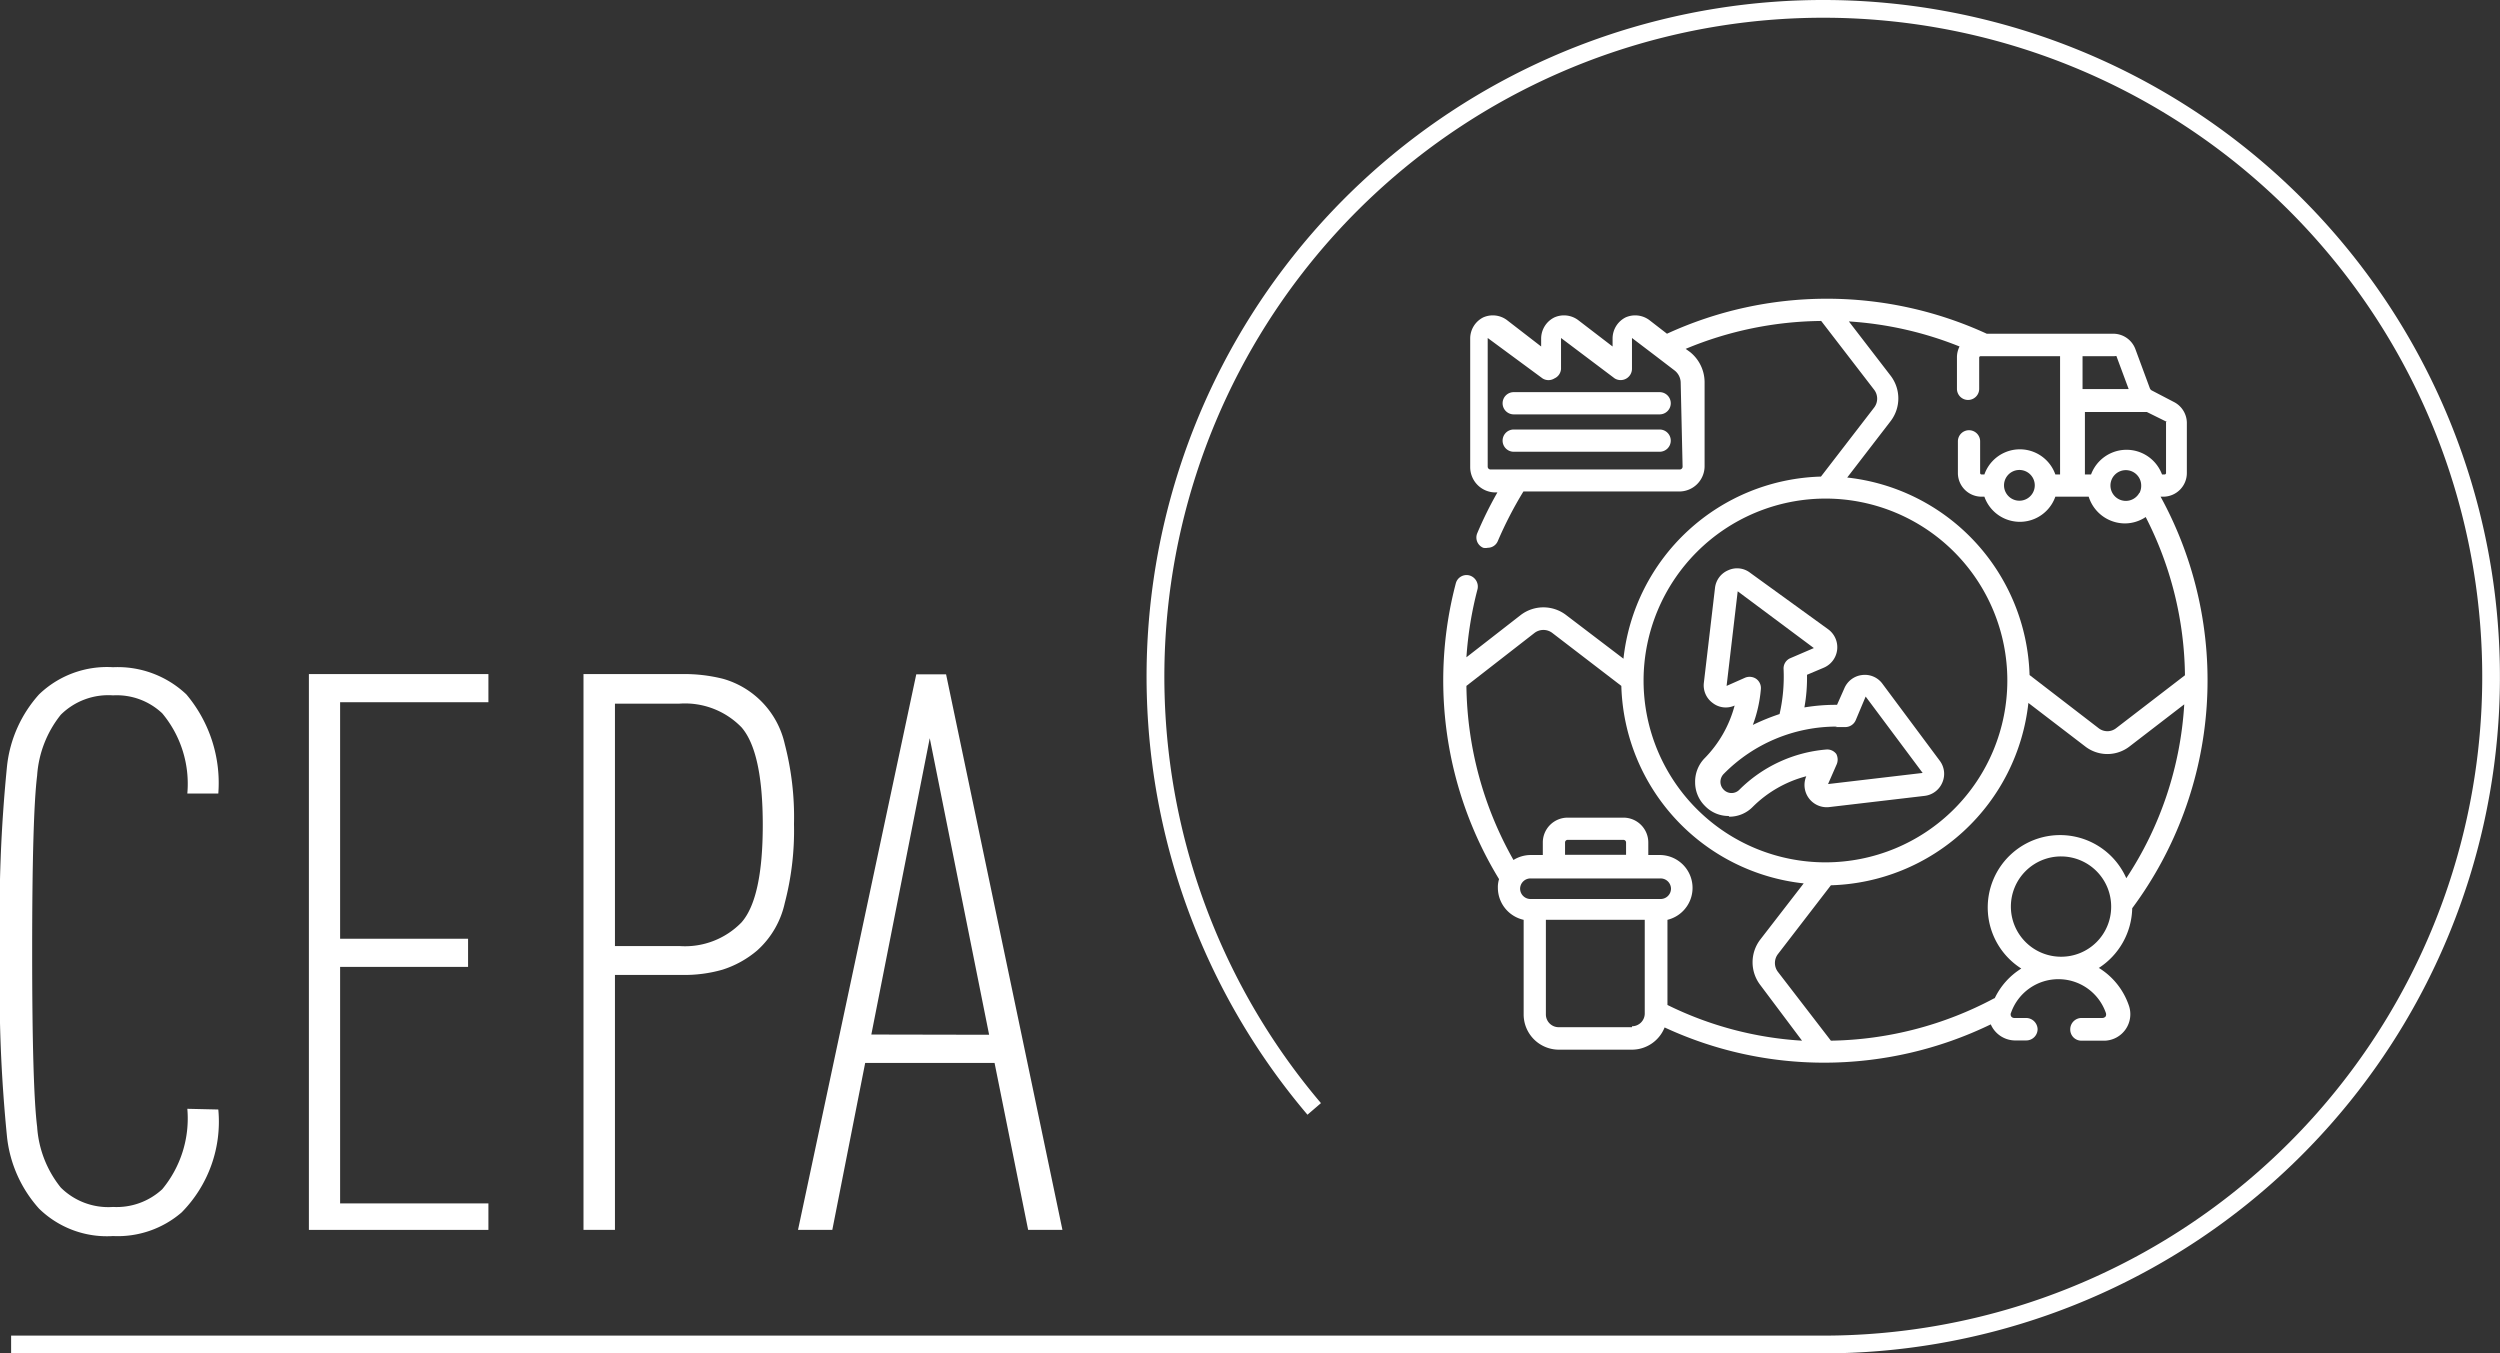
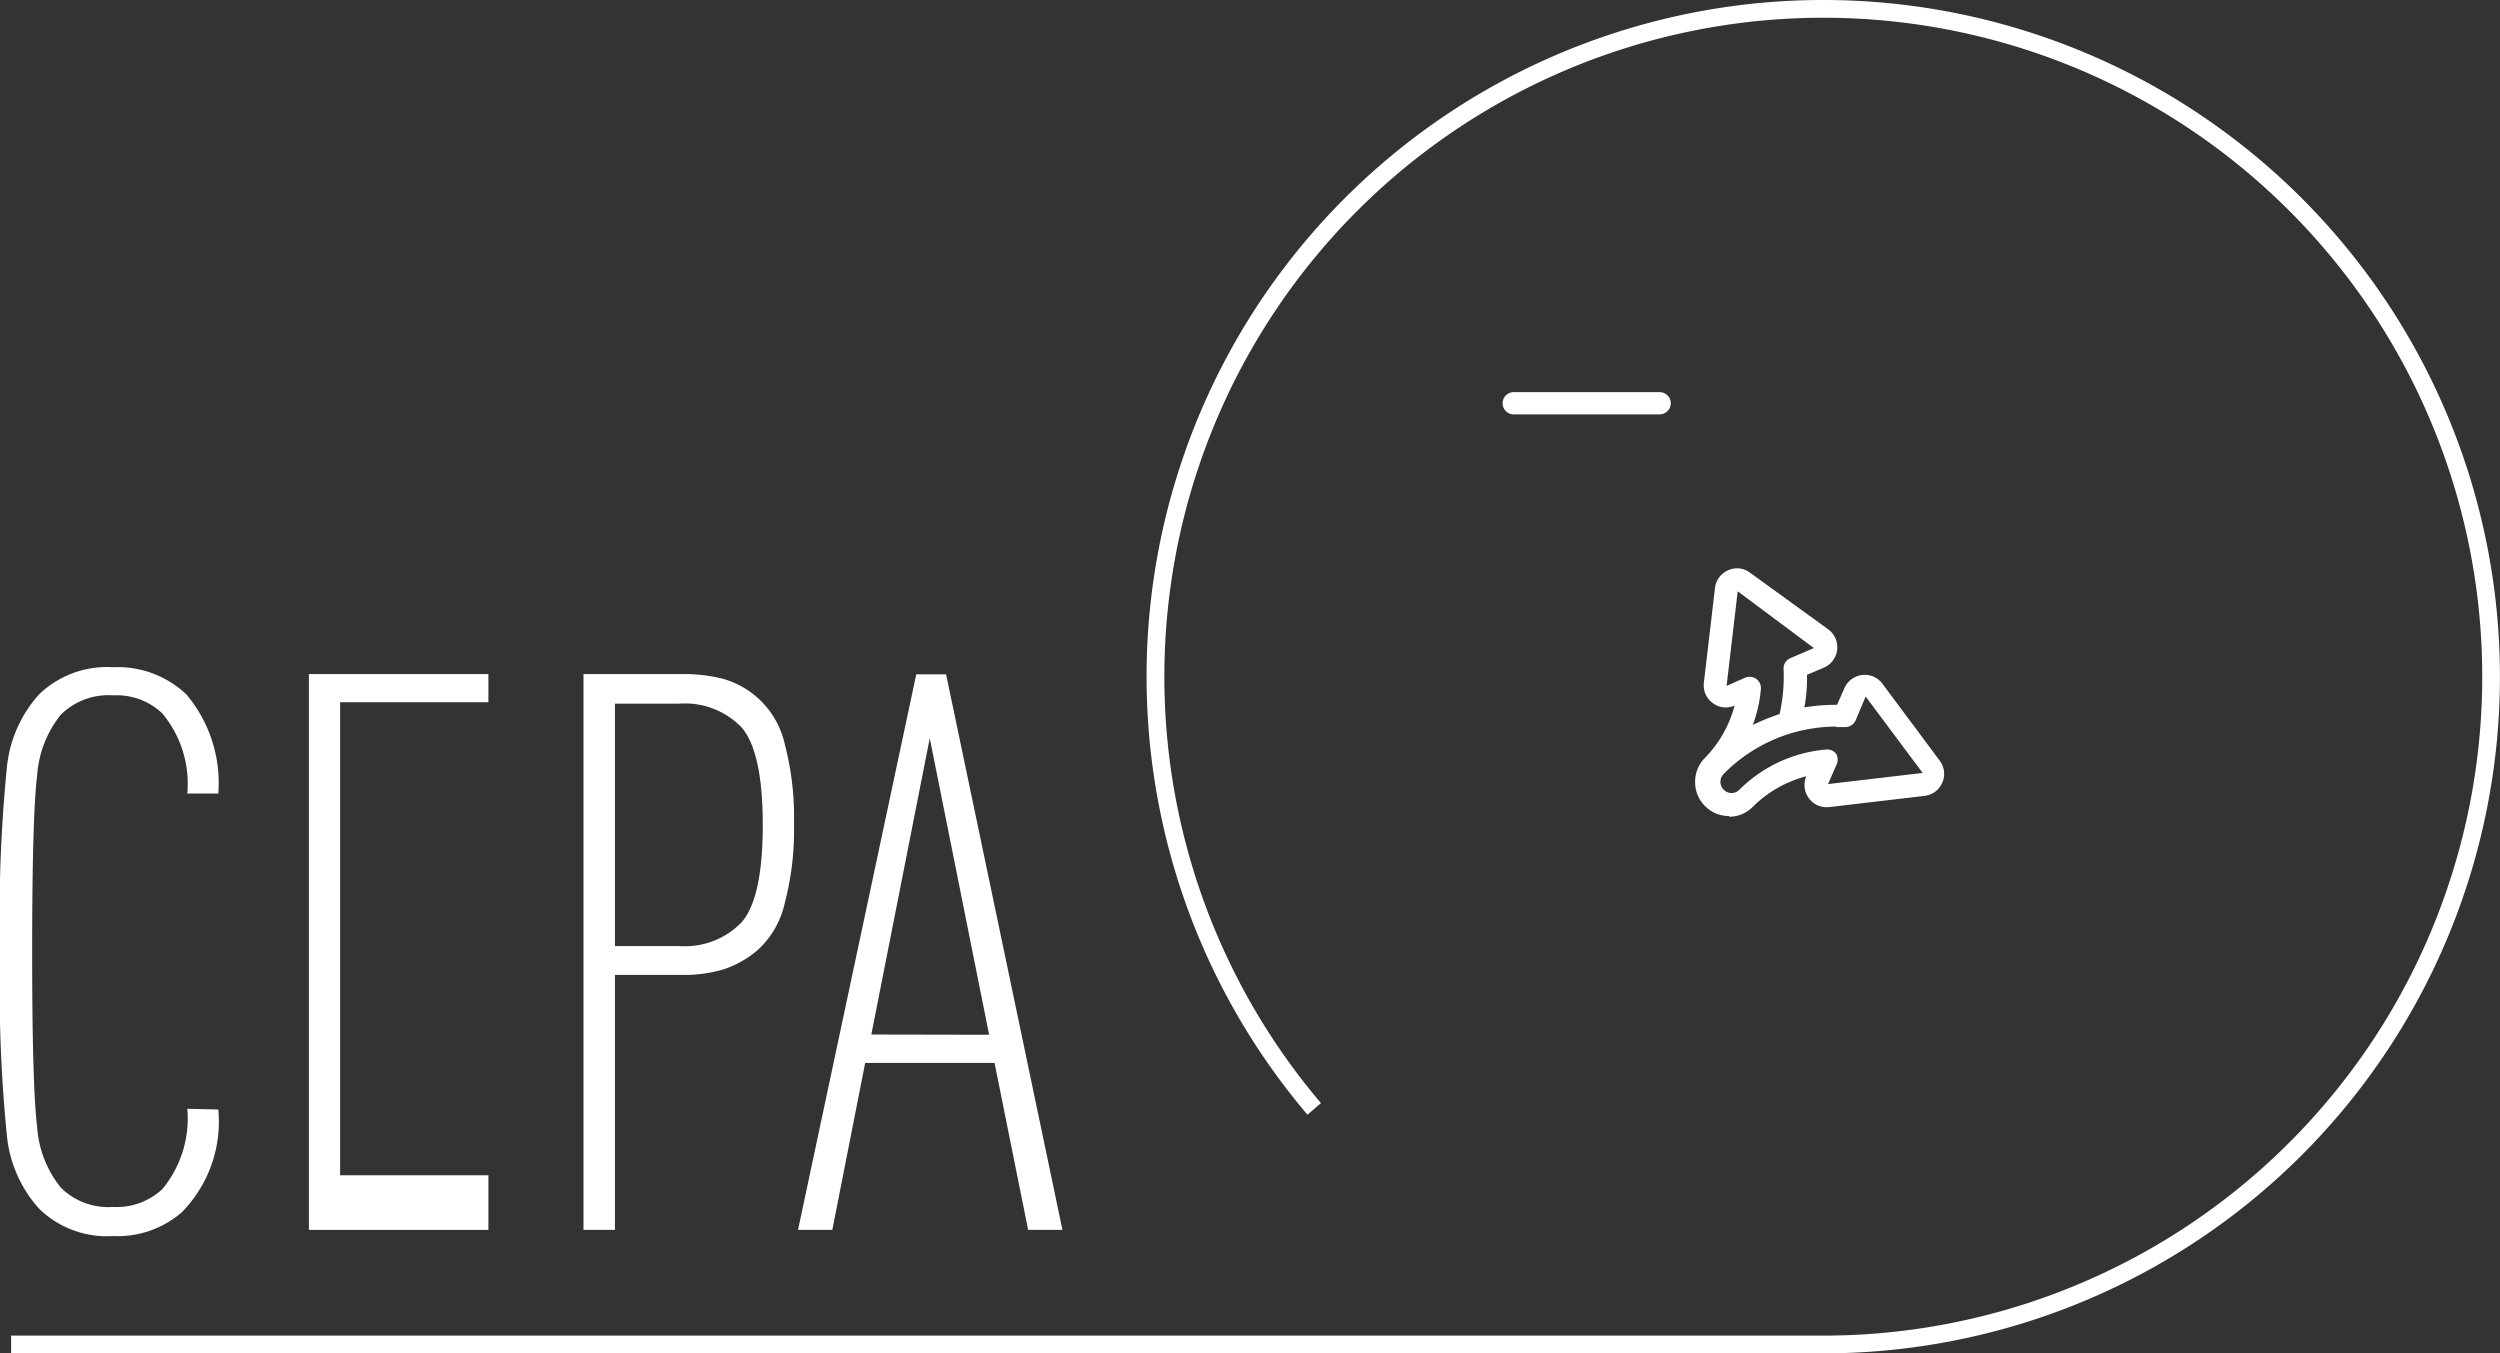
<svg xmlns="http://www.w3.org/2000/svg" viewBox="0 0 105.7 57.22">
  <rect x="0" y="0" width="105.7" height="57.22" fill="#333333" stroke="none" />
  <g id="Livello_2" data-name="Livello 2">
    <g id="Livello_1-2" data-name="Livello 1">
      <path d="M9.23,46.91a5.46,5.46,0,0,1-1.55,4.35,4.13,4.13,0,0,1-2.9,1A4.1,4.1,0,0,1,1.65,51.1a5.4,5.4,0,0,1-1.35-3A63.63,63.63,0,0,1,0,40.25a63.72,63.72,0,0,1,.3-7.89,5.4,5.4,0,0,1,1.35-3,4.14,4.14,0,0,1,3.13-1.15,4.22,4.22,0,0,1,3.1,1.15,5.81,5.81,0,0,1,1.35,4.19H7.92a4.65,4.65,0,0,0-1.06-3.39,2.8,2.8,0,0,0-2.08-.76,2.85,2.85,0,0,0-2.21.82,4.6,4.6,0,0,0-1,2.57c-.14,1.13-.21,3.6-.21,7.43s.07,6.3.21,7.42a4.57,4.57,0,0,0,1,2.57,2.85,2.85,0,0,0,2.21.82,2.84,2.84,0,0,0,2.08-.75,4.69,4.69,0,0,0,1.06-3.4Z" style="fill:#fff" />
-       <path d="M20.65,52H13.06V28.5h7.59v1.19H14.38v10h5.41v1.19H14.38v10h6.27Z" style="fill:#fff" />
+       <path d="M20.65,52H13.06V28.5h7.59v1.19H14.38v10h5.41H14.38v10h6.27Z" style="fill:#fff" />
      <path d="M33.57,34.84a12.1,12.1,0,0,1-.39,3.34,3.78,3.78,0,0,1-1.16,2,4.24,4.24,0,0,1-1.48.82,5.82,5.82,0,0,1-1.71.22H26V52H24.67V28.5h4.16a6.71,6.71,0,0,1,1.74.2,3.71,3.71,0,0,1,2.61,2.76A12.26,12.26,0,0,1,33.57,34.84ZM31.35,39c.6-.68.9-2.06.9-4.12s-.3-3.44-.9-4.13a3.33,3.33,0,0,0-2.62-1H26V40h2.74A3.33,3.33,0,0,0,31.35,39Z" style="fill:#fff" />
      <path d="M44.92,52H43.47l-1.42-7.06H36.58L35.19,52H33.74l5-23.49H40Zm-3.1-8.25L39.31,31.21,36.84,43.74Z" style="fill:#fff" />
      <path d="M77.09,57.22H.47v-.75H77.09a27.86,27.86,0,1,0-21.24-9.83l-.57.49A28.61,28.61,0,1,1,77.09,57.22" style="fill:#fff" />
-       <path d="M88.73,40.93a3.08,3.08,0,0,0,1.42-2.53A16.17,16.17,0,0,0,91.35,21v0h.11a1,1,0,0,0,1-1V17.86a1,1,0,0,0-.54-.86L91,16.52a.19.19,0,0,1-.11-.12l-.61-1.65a1,1,0,0,0-.91-.64H84a16.18,16.18,0,0,0-13.52,0l-.75-.58a1,1,0,0,0-1-.11,1,1,0,0,0-.55.89v.34l-1.46-1.12a1,1,0,0,0-1-.11,1,1,0,0,0-.56.89v.34l-1.45-1.12a1,1,0,0,0-1-.11,1,1,0,0,0-.55.89v5.44a1.07,1.07,0,0,0,1.07,1.07h.08a16.15,16.15,0,0,0-.85,1.72.47.47,0,0,0,.25.62.43.43,0,0,0,.19,0,.46.46,0,0,0,.43-.29,16.52,16.52,0,0,1,1.08-2.09H71a1.07,1.07,0,0,0,1.07-1.07V16.16a1.64,1.64,0,0,0-.62-1.28l-.18-.13A15.21,15.21,0,0,1,77,13.57l2.24,2.91a.62.62,0,0,1,0,.75l-2.25,2.92a8.64,8.64,0,0,0-8.35,7.7L66.21,26a1.58,1.58,0,0,0-1.91,0L62,27.79a15.45,15.45,0,0,1,.47-2.88.49.49,0,0,0-.34-.58.47.47,0,0,0-.58.34,16.13,16.13,0,0,0,1.83,12.5,1.14,1.14,0,0,0-.05.37,1.39,1.39,0,0,0,1.09,1.35v4a1.49,1.49,0,0,0,1.49,1.49H69a1.49,1.49,0,0,0,1.38-.94,16,16,0,0,0,6.79,1.49h0a16.16,16.16,0,0,0,7-1.62,1.13,1.13,0,0,0,1,.68h.5a.48.48,0,0,0,.48-.47.49.49,0,0,0-.48-.48h-.5a.16.16,0,0,1-.14-.07.17.17,0,0,1,0-.16,2.12,2.12,0,0,1,2-1.41h0a2.12,2.12,0,0,1,2,1.41.2.2,0,0,1,0,.16.18.18,0,0,1-.15.07H88a.48.48,0,0,0-.47.48A.47.47,0,0,0,88,44h1A1.12,1.12,0,0,0,90,42.49a3,3,0,0,0-1.25-1.56M71.14,19.73a.12.12,0,0,1-.12.12h-8a.12.12,0,0,1-.12-.12V14.29a0,0,0,0,1,0,0h0L65.22,16a.47.47,0,0,0,.5,0A.47.47,0,0,0,66,15.6V14.29a0,0,0,0,1,0,0h0L68.27,16A.48.48,0,0,0,69,15.6V14.29a0,0,0,0,1,0,0h0l1,.76h0l.81.62a.67.67,0,0,1,.25.53Zm16,20.72h0a2.12,2.12,0,1,1,2.12-2.11,2.11,2.11,0,0,1-2.12,2.11m3.31-19.61h0a.65.65,0,1,1,.08-.31.67.67,0,0,1-.07.31m1.12-3V20a.06.06,0,0,1-.06.06h-.11a1.6,1.6,0,0,0-3,0h-.26V17.42h2.62l.85.42v0m-2.14-2.79.52,1.4H88.05V15.06h1.34m-9.45,2.74a1.58,1.58,0,0,0,0-1.91l-1.77-2.3a15.09,15.09,0,0,1,4.68,1.06,1,1,0,0,0-.11.46v1.33a.47.47,0,1,0,.94,0V15.12a.06.06,0,0,1,.06-.06H87.1v5h-.2a1.59,1.59,0,0,0-3,0h-.12a.06.06,0,0,1-.06-.06V18.66a.47.47,0,0,0-.94,0V20a1,1,0,0,0,1,1h.12a1.59,1.59,0,0,0,3,0h1.41a1.61,1.61,0,0,0,1.53,1.13,1.58,1.58,0,0,0,.88-.27,15,15,0,0,1,1.66,6.69l-2.9,2.23a.6.6,0,0,1-.76,0l-2.91-2.24a8.66,8.66,0,0,0-7.71-8.35Zm4.79,2.72a.65.65,0,0,1,1.3,0h0a.65.65,0,0,1-1.3,0h0m-7.55.56a7.69,7.69,0,1,1-7.69,7.69,7.7,7.7,0,0,1,7.69-7.69m-12.3,5.68a.62.62,0,0,1,.75,0L68.55,29a8.64,8.64,0,0,0,7.71,8.35l-1.84,2.38a1.58,1.58,0,0,0,0,1.91L76.19,44a14.85,14.85,0,0,1-5.69-1.51V38.89a1.39,1.39,0,0,0-.29-2.74h-.52v-.52a1.05,1.05,0,0,0-1.06-1.06H66.29a1.05,1.05,0,0,0-1.06,1.06v.52h-.52a1.38,1.38,0,0,0-.72.21A15.27,15.27,0,0,1,62,29Zm1.29,9.38v-.52a.11.11,0,0,1,.12-.11h2.34a.11.11,0,0,1,.12.11v.52Zm-1.46,1h5.5a.44.44,0,0,1,.44.44.44.44,0,0,1-.44.43h-5.5a.44.44,0,0,1-.44-.43.44.44,0,0,1,.44-.44M69,43.43h-3.1a.54.54,0,0,1-.54-.54v-4h4.18v3.82h0v.14a.54.54,0,0,1-.54.54M84.33,42.2A15.14,15.14,0,0,1,77.41,44l-2.24-2.91a.62.62,0,0,1,0-.75l2.24-2.91a8.65,8.65,0,0,0,8.35-7.71l2.39,1.83a1.53,1.53,0,0,0,1.9,0l2.3-1.77a14.94,14.94,0,0,1-2.45,7.35,3.06,3.06,0,1,0-4.44,3.82,3,3,0,0,0-1.13,1.27" style="fill:#fff" />
      <path d="M70.16,16.58H64a.47.47,0,1,0,0,.94h6.17a.47.47,0,1,0,0-.94" style="fill:#fff" />
-       <path d="M70.16,18.16H64a.47.47,0,1,0,0,.94h6.17a.47.47,0,0,0,0-.94" style="fill:#fff" />
      <path d="M73.11,34.53a1.38,1.38,0,0,0,1-.42,5,5,0,0,1,2.26-1.29v0a.94.94,0,0,0,1,1.3l4-.47a.93.93,0,0,0,.75-.56.92.92,0,0,0-.11-.93l-2.42-3.25a.92.92,0,0,0-.86-.37.93.93,0,0,0-.75.56l-.31.7h-.08a8.05,8.05,0,0,0-1.3.11,7,7,0,0,0,.11-1.38l.71-.3a.94.94,0,0,0,.19-1.62L74,24.22a.9.9,0,0,0-.93-.11.92.92,0,0,0-.56.75l-.47,4a.92.92,0,0,0,.37.86.9.9,0,0,0,.93.11h0a5,5,0,0,1-1.29,2.25l0,0a1.42,1.42,0,0,0-.38,1,1.4,1.4,0,0,0,.42,1,1.38,1.38,0,0,0,1,.42m8.51-2.07-.38.28h0Zm-4-1.69H78a.48.48,0,0,0,.46-.29l.42-1,2.41,3.23-4,.47.35-.8a.52.52,0,0,0,0-.47.48.48,0,0,0-.43-.19,5.9,5.9,0,0,0-3.67,1.7.46.46,0,0,1-.66,0,.47.47,0,0,1-.14-.33.48.48,0,0,1,.14-.34,6.7,6.7,0,0,1,4.8-2M73,29l.47-4,3.22,2.4-1,.43a.47.47,0,0,0-.28.46,7.12,7.12,0,0,1-.17,1.9,9.22,9.22,0,0,0-1.13.46,5.68,5.68,0,0,0,.34-1.52.48.48,0,0,0-.2-.43.5.5,0,0,0-.46-.05Z" style="fill:#fff" />
    </g>
  </g>
</svg>